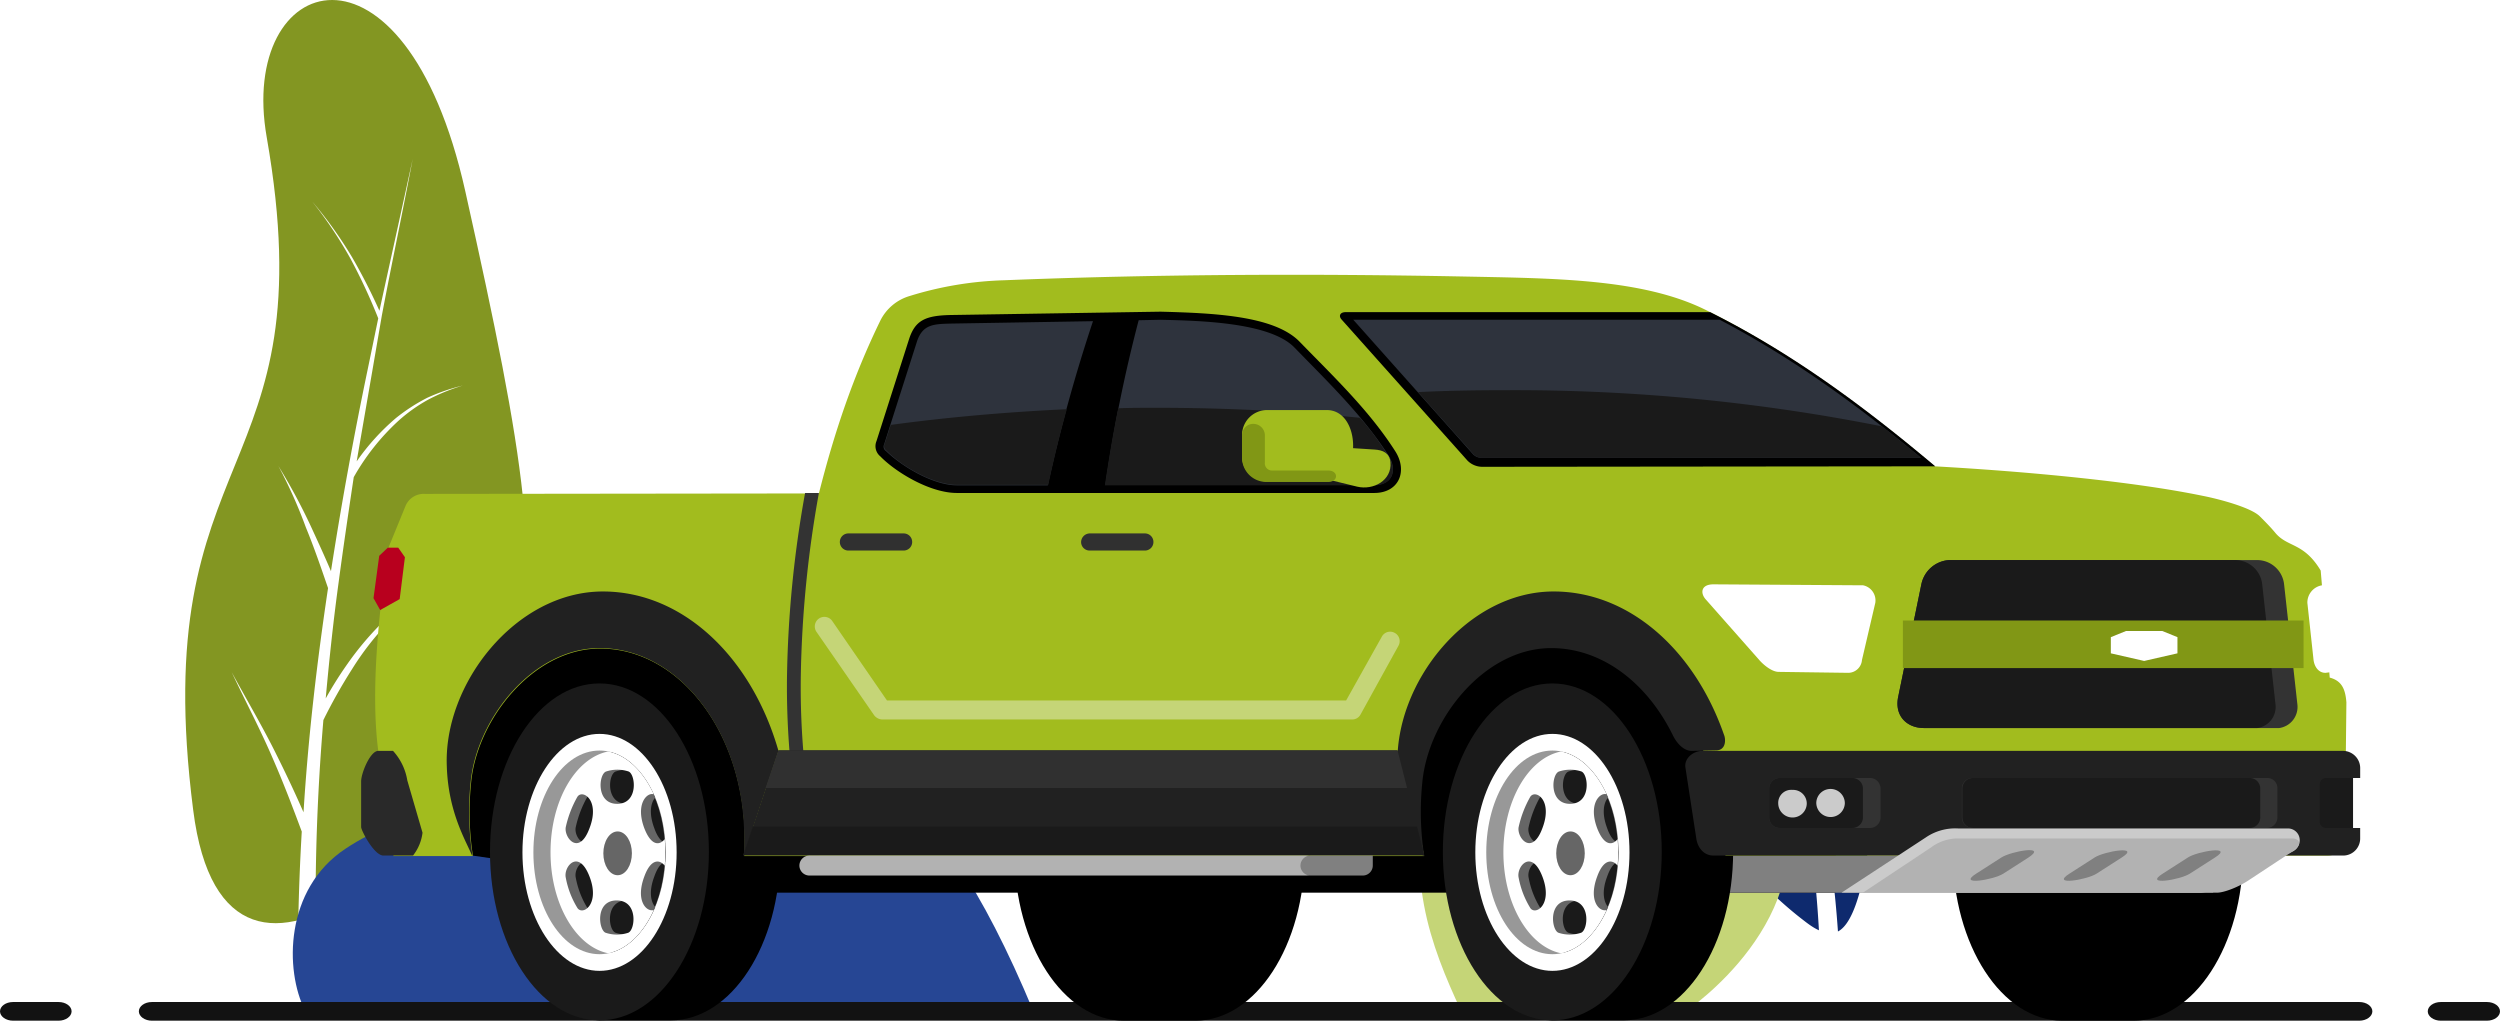
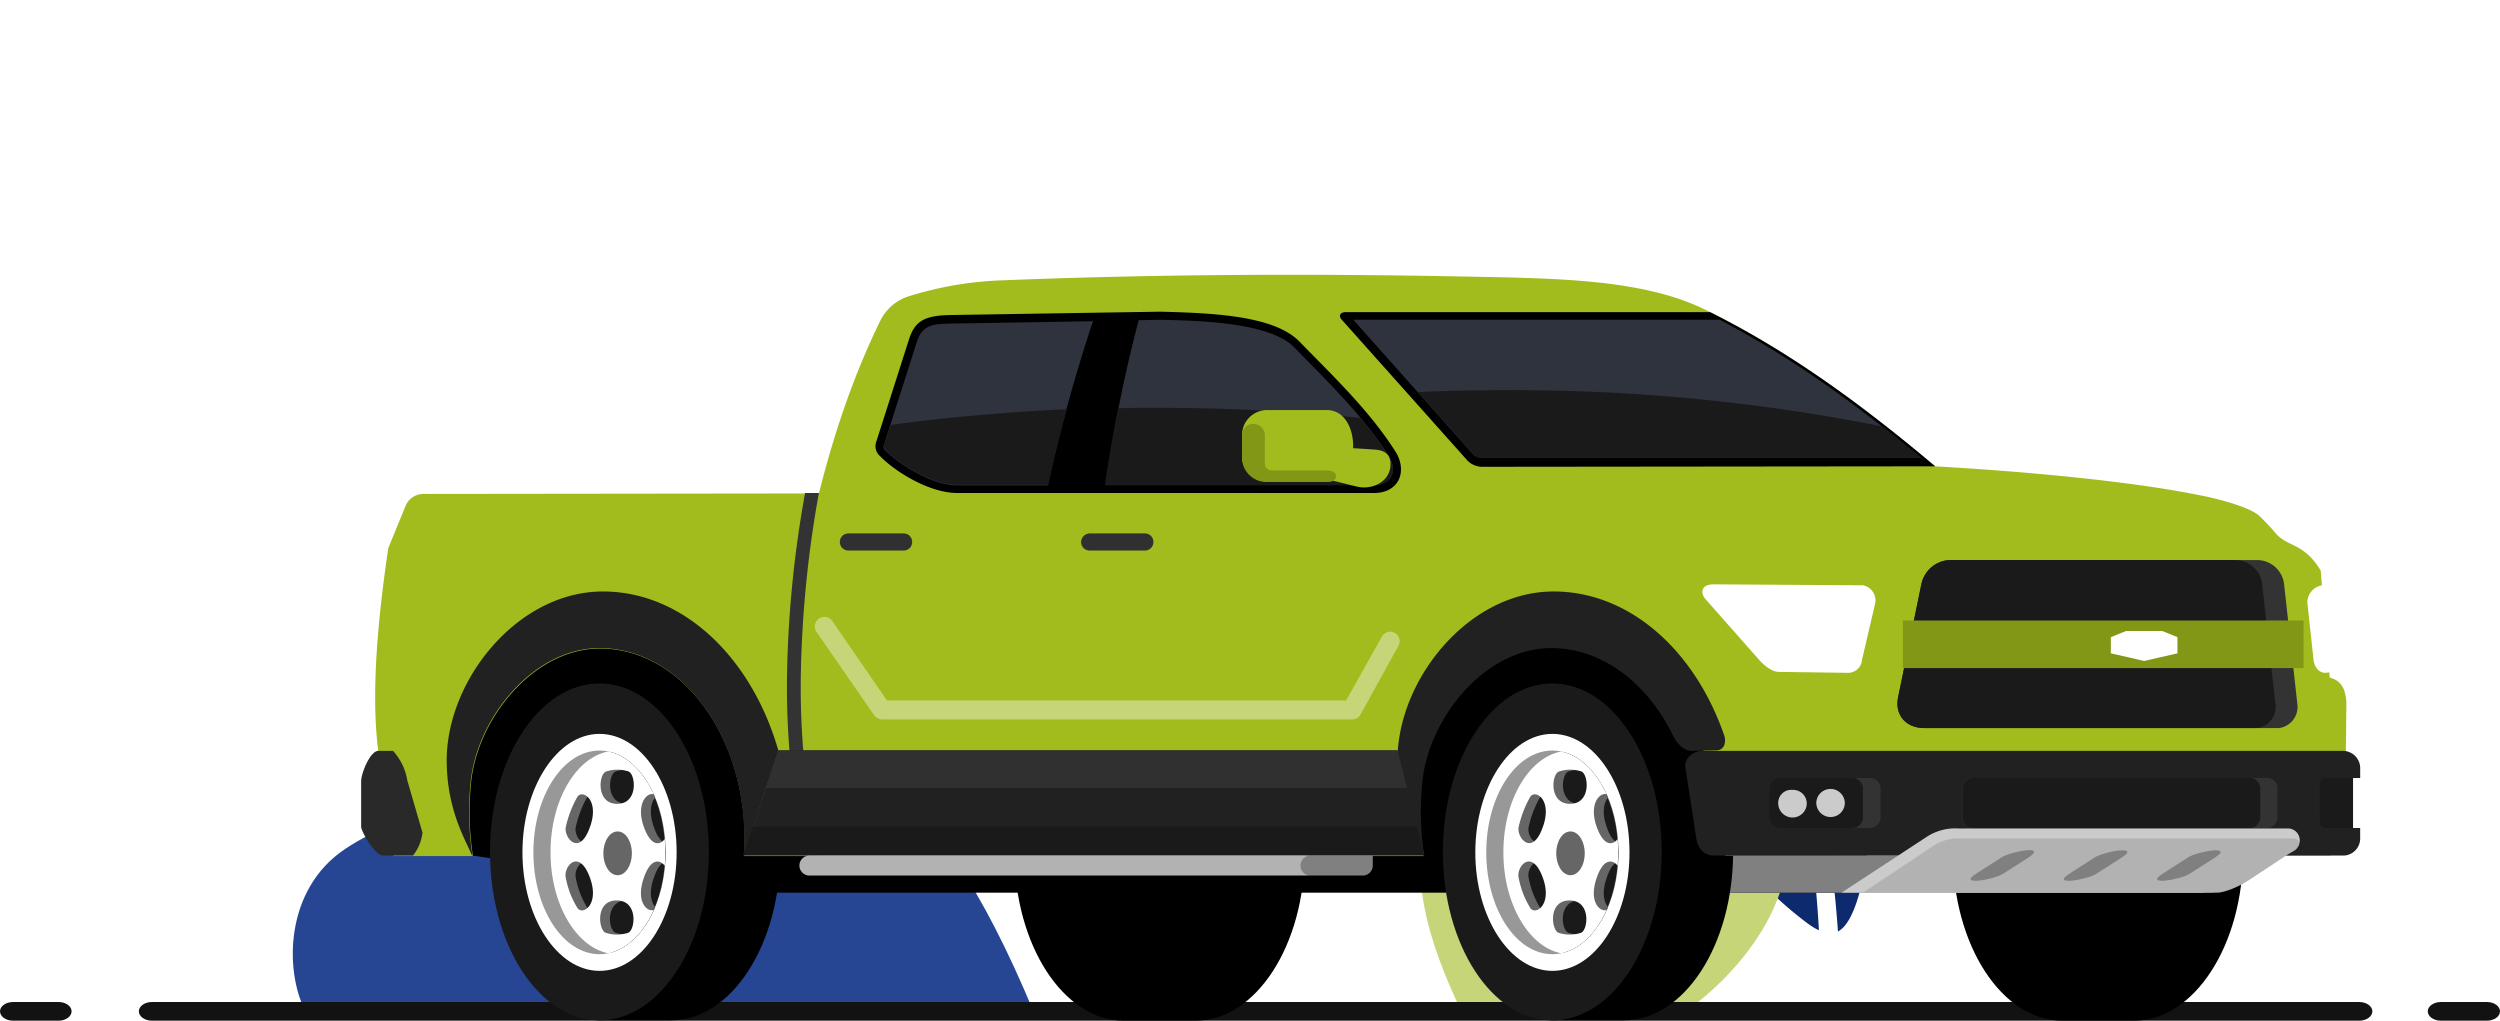
<svg xmlns="http://www.w3.org/2000/svg" id="Component_7_1" data-name="Component 7 – 1" width="758.639" height="309.733" viewBox="0 0 758.639 309.733">
  <g id="Component_1_4" data-name="Component 1 – 4">
    <g id="Group_12983" data-name="Group 12983" transform="translate(-3216.177 -7410.06)">
      <g id="Group_620" transform="translate(3272.382 7410.06)">
-         <path id="Path_484" d="M99.366,209.085C90.153,245.76,12.55,325.843,2.452,245.76-11.9,133.609,43.2,146.9,24.775,41.655c-8.859-50.318,41.813-66.263,60.239,16.3S108.4,172.233,99.366,209.085Z" transform="translate(-0.037 0.025)" fill="#839622" />
        <path id="Path_485" d="M53.534,74.86c3.012-15.946,6.378-31.714,9.39-47.66-3.366,15.414-6.733,30.651-10.1,46.065a176.116,176.116,0,0,0-8.327-16.3A126.281,126.281,0,0,0,32.45,40.134,126.41,126.41,0,0,1,43.966,57.32a170.739,170.739,0,0,1,8.5,18.249L49.282,90.983c-4.252,20.375-7.973,40.75-11.162,61.3-1.949-4.607-4.075-9.213-6.2-13.82a177.573,177.573,0,0,0-9.745-18.072A145.433,145.433,0,0,1,30.5,139c2.48,6.024,4.607,12.225,6.733,18.426-3.366,22.5-6.024,45.179-7.441,68.035q-3.721-8.5-7.973-17.009c-4.252-8.682-9.213-17.009-13.82-25.513,4.075,8.682,8.682,17.363,12.4,26.045,3.189,7.264,6.024,14.705,8.859,22.324C28.2,249.377,27.843,267.626,28.2,285.7h6.024a666.816,666.816,0,0,1,1.595-88.233A163.886,163.886,0,0,1,44.5,182.05,86.708,86.708,0,0,1,55.66,167.7a89.446,89.446,0,0,1,14.174-11.516c5.138-3.544,10.276-6.733,15.591-9.745a177.452,177.452,0,0,0-15.946,9.213,82.447,82.447,0,0,0-14.705,11.162,92.608,92.608,0,0,0-12.048,14.174,115.775,115.775,0,0,0-6.2,9.922c1.063-11.693,2.3-23.387,3.9-35.081,1.417-10.63,3.012-21.438,4.607-32.069a69.564,69.564,0,0,1,13.465-17.009,48.289,48.289,0,0,1,9.213-6.555,58.829,58.829,0,0,1,10.453-4.252,59.975,59.975,0,0,0-10.808,3.721,55.172,55.172,0,0,0-9.567,6.2,69.153,69.153,0,0,0-11.871,13.111L50.7,91.337Z" transform="translate(6.108 21.036)" fill="#fff" />
      </g>
      <path id="Path_486" d="M145.946,389.942H342.255c-30.651-73.527-61.3-91.954-104.356-67.5s-68.212-5.67-104.355,18.426c-18.426,12.225-18.426,36.852-12.225,49.077Z" transform="translate(3187.424 7326.777)" fill="#264694" />
      <g id="Group_623" transform="translate(3668.432 7501.994)">
        <g id="Group_622" transform="translate(0 0)">
          <g id="Group_621">
            <path id="Path_487" d="M.012,29.616c.532-9.39,4.252-18.249,12.4-23.741A36.025,36.025,0,0,1,29.777.205c18.249-1.772,36.675,6.378,50.14,18.958,24.45,22.5,34.9,55.456,37.207,87.879.886,12.048.709,85.221-14,84.158-3.189-.177-5.847-2.126-8.327-4.075-9.036-6.91-16.477-15.414-25.159-22.678a41.671,41.671,0,0,1-5.847-5.315,25.18,25.18,0,0,1-5.847-12.4c-.709-4.607,1.949-7.619,1.949-11.694,0-9.745-10.808-10.276-17.54-15.237a16.678,16.678,0,0,1-5.67-18.426c.886-2.48,2.3-4.607,2.835-7.087,1.595-6.024-1.949-12.225-6.555-16.3s-10.276-6.733-15.414-10.1C6.745,60.267-.52,44.144.012,29.616Z" transform="translate(0.015 0.036)" fill="#0e2a6e" />
          </g>
        </g>
        <path id="Path_488" d="M84.387,199.069c0-43.762-8.682-90.713-24.627-128.274l4.961-42.167L57.457,65.479C49.484,47.939,39.739,32.348,28.4,20.3,48.243,45.99,60.114,77,67.378,105.875,56.393,92.41,31.589,86.563,31.589,86.563s29.057,10.1,38.092,29.057a375.545,375.545,0,0,1,8.682,83.272Z" transform="translate(21.945 15.731)" fill="#fff" />
      </g>
      <g id="Group_634" transform="translate(3646.877 7505.772)">
        <path id="Path_544" d="M12.612,211.017H81s41.636-27.816,28.525-66.795-16.3-61.3-6.555-87.17S91.278-7.439,57.437,1.243,25.015,55.99,33.519,80.794s-21.261,27.994-29.942,58.29S3.4,191.174,12.612,211.017Z" transform="translate(0.043 0.003)" fill="#c5d577" />
        <g id="Group_633" transform="translate(32.075 58.53)">
          <path id="Path_545" d="M0,48.686v0Z" transform="translate(0 36.889)" fill="#fff" />
          <path id="Path_546" d="M40.927,50.495A401.4,401.4,0,0,0,38.624,0a360.676,360.676,0,0,1,.354,43.762A80.665,80.665,0,0,1,22.147,10.63C22.855,26.576,33.84,41.813,38.8,47.837a355.12,355.12,0,0,1-9.922,65.555C3.9,106.659.532,89.65,0,85.575c1.417,21.792,22.324,31.714,27.108,33.663A237.584,237.584,0,0,1,15.237,152.37h5.492c0,.177,18.958-35.081,20.2-101.875Z" fill="#fff" />
        </g>
      </g>
    </g>
    <path id="Path_14054" data-name="Path 14054" d="M54.072,408.29H719.7c2.167,0,3.94,1.274,3.94,2.832s-1.823,2.832-3.94,2.832H49.807c-2.118,0-3.94-1.274-3.94-2.832s1.772-2.832,3.94-2.832Zm-37.676,0h5.126c2.167,0,3.939,1.274,3.939,2.832s-1.823,2.832-3.939,2.832H7.672c-2.116,0-3.939-1.274-3.939-2.832S5.5,408.29,7.672,408.29Zm727.994,0h14.043c2.168,0,3.939,1.274,3.939,2.832s-1.808,2.832-3.939,2.832H744.391c-2.132,0-3.94-1.274-3.94-2.832s1.772-2.832,3.94-2.832" transform="translate(-3.733 -104.22)" fill="#121212" fill-rule="evenodd" />
  </g>
  <g id="_8" transform="translate(109.589 83.383)">
    <path id="Path_555" d="M146.012,275.935h21.66c18.339,0,33.212-22.815,33.212-51.117S186.01,173.7,167.672,173.7h-21.66c-18.339,0-33.212,22.959-33.212,51.117S127.673,275.935,146.012,275.935Z" transform="translate(85.46 -49.584)" fill-rule="evenodd" />
    <path id="Path_556" d="M-51.188,275.935h21.66c18.339,0,33.212-22.815,33.212-51.117S-11.19,173.7-29.528,173.7h-21.66c-18.339,0-33.212,22.959-33.212,51.117S-69.527,275.935-51.188,275.935Z" transform="translate(567.416 -49.584)" fill-rule="evenodd" />
    <path id="Path_557" d="M430.355,244.772H94.049l-77.4-11.263L1.2,210.55,6.254,156.4h424.1Z" transform="translate(17.139 -57.265)" fill-rule="evenodd" />
    <rect id="Rectangle_793" width="150.464" height="11.263" transform="translate(411.538 176.244)" fill="gray" />
    <g id="Group_674" transform="translate(328.254 124.011)">
      <path id="Path_558" d="M-93.729,189.935h21.66c18.339,0,33.212-22.815,33.212-51.117S-53.73,87.7-72.069,87.7h-21.66C-113.8,87.7-114.378,189.935-93.729,189.935Z" transform="translate(126.941 -87.7)" fill-rule="evenodd" />
      <path id="Path_559" d="M-60.788,189.935c-18.339,0-33.212-22.96-33.212-51.117S-79.127,87.7-60.788,87.7s33.212,22.96,33.212,51.117S-42.449,189.935-60.788,189.935Z" transform="translate(94 -87.7)" fill="#1a1a1a" fill-rule="evenodd" />
      <g id="Group_673" transform="translate(9.851 15.309)">
        <path id="Path_560" d="M-85.607,159.711c-12.852,0-23.393-16.173-23.393-35.955S-98.459,87.8-85.607,87.8s23.393,16.028,23.393,35.955S-72.756,159.711-85.607,159.711Z" transform="translate(109 -87.8)" fill="#fff" fill-rule="evenodd" />
        <path id="Path_561" d="M-86.629,153.1c-11.119,0-20.072-13.862-20.072-30.9s8.953-30.9,20.072-30.9,20.072,13.862,20.072,30.9S-75.654,153.1-86.629,153.1Z" transform="translate(110.021 -86.246)" fill="#989898" fill-rule="evenodd" />
        <path id="Path_562" d="M-90.427,152.348c9.242-2.744,16.173-15.306,16.173-30.324S-81.186,94.444-90.427,91.7c-9.242,2.744-16.173,15.306-16.173,30.324S-99.524,149.46-90.427,152.348Z" transform="translate(117.574 -86.068)" fill="#1a1a1a" fill-rule="evenodd" />
        <path id="Path_563" d="M-90.816,152.159c-9.1-2.888-15.884-15.306-15.884-30.179S-99.913,94.688-90.816,91.8c5.343,1.733,9.964,6.787,12.852,13.574-1.3,1.444-2.022,4.621-.289,9.242,1.011,2.888,2.31,4.188,3.321,4.476,0,1.011.144,1.877.144,2.888a19.353,19.353,0,0,1-.144,2.888c-1.155.289-2.31,1.588-3.321,4.476-1.733,4.621-1.011,7.653.289,9.242-2.888,6.787-7.509,11.841-12.852,13.574Zm4.188-44.908c6.5,0,5.632-8.953,3.466-9.819a10.9,10.9,0,0,0-6.787,0C-92.26,98.154-93.126,107.251-86.628,107.251Zm-8.231,7.364c3.321-8.664-2.31-11.985-3.754-9.386a32.953,32.953,0,0,0-3.466,9.1c-.722,3.177,3.9,8.953,7.22.289Zm0,14.729c-3.321-8.664-7.942-3.032-7.22.289a26.937,26.937,0,0,0,3.466,9.1C-97.17,141.329-91.682,138.008-94.859,129.344Zm4.91,17.039a10.9,10.9,0,0,0,6.787,0c2.166-.722,3.177-9.819-3.466-9.819s-5.632,9.1-3.321,9.819Z" transform="translate(118.252 -86.024)" fill="#666" fill-rule="evenodd" />
        <path id="Path_564" d="M-89.128,152.725c-9.819-2.022-17.472-15.018-17.472-30.613S-99.091,93.522-89.128,91.5c5.776,1.155,10.686,6.065,13.862,13-2.022-.722-5.632,2.888-2.888,10.252,2.166,5.632,4.765,5.2,6.209,3.321a37.837,37.837,0,0,1,.144,4.043,37.837,37.837,0,0,1-.144,4.043c-1.444-1.877-4.188-2.31-6.209,3.321-2.744,7.364.722,10.83,2.888,10.108-3.177,7.076-8.086,11.985-13.862,13.14Zm2.744-45.341c6.5,0,5.632-8.953,3.466-9.819a10.9,10.9,0,0,0-6.787,0C-92.016,98.287-92.882,107.384-86.384,107.384Zm-8.375,7.364c3.321-8.664-2.31-11.985-3.754-9.386a32.953,32.953,0,0,0-3.466,9.1C-102.557,117.636-97.936,123.412-94.759,114.748Zm0,14.729c-3.321-8.664-7.942-3.032-7.22.289a26.936,26.936,0,0,0,3.466,9.1C-97.07,141.462-91.438,138.141-94.759,129.477Zm4.91,17.039a10.9,10.9,0,0,0,6.787,0c2.166-.722,3.177-9.819-3.466-9.819s-5.487,9.1-3.321,9.819Z" transform="translate(115.12 -86.157)" fill="#fff" fill-rule="evenodd" />
        <path id="Path_565" d="M-95.268,108.3c-2.455,0-4.332,3.032-4.332,6.642s1.877,6.642,4.332,6.642,4.332-3.032,4.332-6.642S-92.813,108.3-95.268,108.3Z" transform="translate(124.148 -78.698)" fill="#666" fill-rule="evenodd" />
      </g>
    </g>
    <g id="Group_676" transform="translate(39.103 124.009)">
      <path id="Path_566" d="M-93.729,189.935h21.66c18.339,0,33.212-22.815,33.212-51.117S-53.73,87.7-72.069,87.7h-21.66C-113.8,87.7-114.378,189.935-93.729,189.935Z" transform="translate(126.941 -87.7)" fill-rule="evenodd" />
      <ellipse id="Ellipse_29" cx="33.212" cy="51.117" rx="33.212" ry="51.117" transform="translate(0 0)" fill="#1a1a1a" />
      <g id="Group_675" transform="translate(9.849 15.311)">
        <path id="Path_567" d="M-85.607,159.711c-12.852,0-23.393-16.173-23.393-35.955S-98.459,87.8-85.607,87.8s23.393,16.028,23.393,35.955S-72.756,159.711-85.607,159.711Z" transform="translate(109 -87.8)" fill="#fff" fill-rule="evenodd" />
        <path id="Path_568" d="M-86.629,153.1c-11.119,0-20.072-13.862-20.072-30.9s8.953-30.9,20.072-30.9,20.072,13.862,20.072,30.9S-75.654,153.1-86.629,153.1Z" transform="translate(110.021 -86.246)" fill="#989898" fill-rule="evenodd" />
        <path id="Path_569" d="M-90.427,152.348c9.242-2.744,16.173-15.306,16.173-30.324S-81.186,94.444-90.427,91.7c-9.242,2.744-16.173,15.306-16.173,30.324S-99.524,149.46-90.427,152.348Z" transform="translate(117.574 -86.068)" fill="#1a1a1a" fill-rule="evenodd" />
        <path id="Path_570" d="M-90.816,152.159c-9.1-2.888-15.884-15.306-15.884-30.179S-99.913,94.688-90.816,91.8c5.343,1.733,9.964,6.787,12.852,13.574-1.3,1.444-2.022,4.621-.289,9.242,1.011,2.888,2.31,4.188,3.321,4.476,0,1.011.144,1.877.144,2.888a19.353,19.353,0,0,1-.144,2.888c-1.155.289-2.31,1.588-3.321,4.476-1.733,4.621-1.011,7.653.289,9.242-2.888,6.787-7.364,11.841-12.852,13.574Zm4.188-44.908c6.5,0,5.632-8.953,3.466-9.819a10.9,10.9,0,0,0-6.787,0C-92.26,98.154-93.126,107.251-86.628,107.251Zm-8.231,7.364c3.321-8.664-2.31-11.985-3.754-9.386a32.953,32.953,0,0,0-3.466,9.1C-102.8,117.5-98.18,123.279-94.859,114.615Zm0,14.729c-3.321-8.664-7.942-3.032-7.22.289a26.937,26.937,0,0,0,3.466,9.1C-97.17,141.329-91.682,138.008-94.859,129.344Zm4.91,17.039a10.9,10.9,0,0,0,6.787,0c2.166-.722,3.177-9.819-3.466-9.819s-5.632,9.1-3.321,9.819Z" transform="translate(118.252 -86.024)" fill="#666" fill-rule="evenodd" />
        <path id="Path_571" d="M-89.128,152.725c-9.819-2.022-17.472-15.018-17.472-30.613S-99.091,93.522-89.128,91.5c5.776,1.155,10.686,6.065,13.862,13-2.022-.722-5.632,2.888-2.888,10.252,2.166,5.632,4.765,5.2,6.209,3.321a37.837,37.837,0,0,1,.144,4.043,37.837,37.837,0,0,1-.144,4.043c-1.444-1.877-4.188-2.31-6.209,3.321-2.744,7.364.722,10.83,2.888,10.108-3.177,7.076-8.086,11.985-13.862,13.14Zm2.744-45.341c6.5,0,5.632-8.953,3.466-9.819a10.9,10.9,0,0,0-6.787,0C-92.016,98.287-92.882,107.384-86.384,107.384Zm-8.375,7.364c3.321-8.664-2.31-11.985-3.754-9.386a32.953,32.953,0,0,0-3.466,9.1C-102.557,117.636-97.936,123.412-94.759,114.748Zm0,14.729c-3.321-8.664-7.942-3.032-7.22.289a26.936,26.936,0,0,0,3.466,9.1C-97.07,141.462-91.438,138.141-94.759,129.477Zm4.91,17.039a10.9,10.9,0,0,0,6.787,0c2.166-.722,3.177-9.819-3.466-9.819s-5.487,9.1-3.321,9.819Z" transform="translate(115.12 -86.157)" fill="#fff" fill-rule="evenodd" />
        <path id="Path_572" d="M-95.268,108.3c-2.455,0-4.332,3.032-4.332,6.642s1.877,6.642,4.332,6.642,4.332-3.032,4.332-6.642S-92.813,108.3-95.268,108.3Z" transform="translate(124.148 -78.698)" fill="#666" fill-rule="evenodd" />
      </g>
    </g>
    <path id="Path_573" d="M448.467,154.825c-20.938-4.332-52.995-7.364-81.3-8.953-22.238-18.628-44.186-34.8-69.6-47.507-19.349-9.53-46.063-9.53-74.221-10.108-45.2-.866-91.549-.722-138.623,1.155a106.775,106.775,0,0,0-28.591,4.765,14.519,14.519,0,0,0-8.953,7.509C38.95,118.581,33.174,135.764,28.553,154.1l-119.563.144A5.95,5.95,0,0,0-96.93,158l-5.2,12.707c-3.032,20.649-5.343,43.753-3.032,61.514l4.621,31.912h24.115A87.114,87.114,0,0,1-77,242.042c1.733-19.205,18.772-40.865,39.132-40.865,24.259,0,43.9,25.847,43.9,57.76,0,1.733,0,3.466-.144,5.2H212.229a75.678,75.678,0,0,1-1.444-22.093c1.733-19.205,19.638-41.731,40-41.731,24.259,0,52.995,26.714,52.995,58.482,0,1.733,0,3.466-.144,5.2h182.81c3.466,0,5.2-3.321,5.2-6.642l.433-39.854c-.289-3.61-1.155-6.5-5.054-7.509l-2.744-32.49c-5.2-8.664-10.108-6.931-13.862-11.552-1.444-1.733-3.032-3.321-4.621-4.91C463.051,158.291,452.943,155.691,448.467,154.825Z" transform="translate(110.359 -87.747)" fill="#a2bc1e" fill-rule="evenodd" />
    <path id="Path_574" d="M115.562,96.511,179.1,95.5c15.884.433,34.656,1.155,42.309,9.242,10.252,10.541,20.938,20.649,28.88,33.067,3.9,6.065,1.155,12.707-6.354,12.707H117.294c-8.231,0-18.628-6.354-23.248-11.119a3.992,3.992,0,0,1-1.155-4.621l9.964-31.19C104.732,98.1,107.764,96.655,115.562,96.511Z" transform="translate(63.494 -84.304)" fill-rule="evenodd" />
    <path id="Path_575" d="M160.944,142.385c-21.8-18.339-43.464-34.367-68.3-46.785H-17.967c-1.733,0-2.166,1.155-1.3,2.166L19,140.653a6.335,6.335,0,0,0,4.476,1.877Z" transform="translate(316.729 -84.26)" fill-rule="evenodd" />
    <path id="Path_576" d="M298.086,139.076C278.88,123.192,259.1,108.752,237,97.2H125.817l36.389,40.865a3.48,3.48,0,0,0,2.6,1.011ZM67.335,97.2c10.83.289,32.923.578,40.576,8.375,10.108,10.4,20.649,20.5,28.591,32.779,2.744,4.332,1.3,8.953-4.188,8.953H50.585A450.108,450.108,0,0,1,60.693,97.344l6.642-.144Zm-20.5.433L3.8,98.355c-5.2.144-8.664.144-10.4,5.487l-9.964,31.19a1.6,1.6,0,0,0,.578,2.022c4.91,4.765,14.44,10.4,21.516,10.4h27.58A488.293,488.293,0,0,1,46.831,97.633Z" transform="translate(175.255 -83.549)" fill="#2e333d" fill-rule="evenodd" />
    <path id="Path_577" d="M297.941,132.506c-3.9-3.177-7.942-6.5-11.841-9.53A570.949,570.949,0,0,0,172.025,112c-8.953,0-17.906.144-26.714.578L162.206,131.5a3.48,3.48,0,0,0,2.6,1.011Zm-170.247-12.13c-20.5-2.022-41.009-3.032-61.658-3.032-3.9,0-7.8,0-11.7.144-1.588,7.8-2.888,15.6-4.043,23.393h81.73c5.632,0,7.076-4.621,4.188-8.953a82.092,82.092,0,0,0-8.52-11.552Zm-94.582,20.36H5.533c-7.076,0-16.75-5.487-21.516-10.4a1.6,1.6,0,0,1-.578-2.022l1.877-5.776c17.039-2.31,34.945-3.9,53.428-4.765q-3.249,11.7-5.632,22.959Z" transform="translate(175.4 -76.98)" fill="#1a1a1a" fill-rule="evenodd" />
    <path id="Path_578" d="M224.6,133.6h-4.188a340.321,340.321,0,0,0-5.487,55.449,246.049,246.049,0,0,0,5.343,54.439H224.6a237.822,237.822,0,0,1-5.487-54.439A341.913,341.913,0,0,1,224.6,133.6Z" transform="translate(-85.692 -67.388)" fill="#333" fill-rule="evenodd" />
    <path id="Path_579" d="M-96.558,179.425c2.166,0,.578-26.425-2.166-26.425a5.31,5.31,0,0,0-4.476,5.343l1.877,17.328c.289,2.166,1.588,3.9,3.61,3.9Z" transform="translate(693.794 -58.775)" fill="#fff" fill-rule="evenodd" />
    <path id="Path_580" d="M32.16,234.442h.433a87.113,87.113,0,0,1-.578-22.093c1.733-19.205,18.772-40.865,39.132-40.865,15.451,0,29.024,10.541,36.822,26.281,1.3,2.744,3.466,4.91,5.776,4.91l7.364-.144c3.177,0,3.032-3.466,2.455-4.765C114.612,172.061,94.83,154.3,71.87,154.3c-26.425,0-48.374,28.013-47.363,52.995C24.94,221.446,30.428,230.11,32.16,234.442Z" transform="translate(289.994 -58.197)" fill="#212121" fill-rule="evenodd" />
    <path id="Path_581" d="M231.087,234.442h.144a87.115,87.115,0,0,1-.578-22.093c1.733-19.205,18.772-40.865,39.132-40.865,24.259,0,43.9,25.847,43.9,57.76,0,1.733,0,3.466-.144,5.2l10.541-31.768c-8.086-28.3-28.88-48.374-53.283-48.374-26.425,0-48.374,28.013-47.363,52.995C223.867,221.446,229.354,230.11,231.087,234.442Z" transform="translate(-197.442 -58.197)" fill="#212121" fill-rule="evenodd" />
    <path id="Path_582" d="M147.2,142.1h16.75a2.588,2.588,0,0,1,2.6,2.6h0a2.588,2.588,0,0,1-2.6,2.6H147.2a2.588,2.588,0,0,1-2.6-2.6h0A2.685,2.685,0,0,1,147.2,142.1Z" transform="translate(73.876 -63.614)" fill="#303030" fill-rule="evenodd" />
    <path id="Path_583" d="M197.9,142.1h16.75a2.588,2.588,0,0,1,2.6,2.6h0a2.588,2.588,0,0,1-2.6,2.6H197.9a2.588,2.588,0,0,1-2.6-2.6h0A2.588,2.588,0,0,1,197.9,142.1Z" transform="translate(-50.034 -63.614)" fill="#303030" fill-rule="evenodd" />
    <path id="Path_584" d="M90.605,219.568h-191.04c-2.888,0-4.765-2.31-5.2-5.054l-3.321-21.66c-.433-2.744,2.31-5.054,5.2-5.054H90.605a5.244,5.244,0,0,1,5.2,5.054v3.177H92.916v15.162H95.8v3.177A5.177,5.177,0,0,1,90.605,219.568Z" transform="translate(510.818 -43.324)" fill="#212121" fill-rule="evenodd" />
    <path id="Path_585" d="M-97.392,193.5v15.162h-8.231a1.911,1.911,0,0,1-1.877-1.877V195.377a1.911,1.911,0,0,1,1.877-1.877Z" transform="translate(701.848 -40.793)" fill="#1a1a1a" fill-rule="evenodd" />
    <g id="Group_677" transform="translate(267.312 41.052)">
      <path id="Path_586" d="M-93.5,87.7h18.05c10.686,0,10.686,21.66,0,21.66H-93.5a7.7,7.7,0,0,1-7.653-7.653V95.353A7.611,7.611,0,0,1-93.5,87.7Z" transform="translate(101.15 -87.7)" fill="#a2bc1e" fill-rule="evenodd" />
      <path id="Path_587" d="M-104.939,95.5l11.119.722c2.6.144,4.621,1.011,4.91,3.9.433,5.487-5.2,8.52-10.108,7.364l-7.076-1.733c-1.588-.433-3.177-1.3-2.888-2.888l1.155-4.476C-107.394,96.8-106.527,95.359-104.939,95.5Z" transform="translate(133.963 -84.24)" fill="#a2bc1e" fill-rule="evenodd" />
      <path id="Path_588" d="M-94.084,90.6h0a3.514,3.514,0,0,1,3.466,3.466V102.3a2.17,2.17,0,0,0,2.022,2.455h17.184c3.177,0,3.177,3.466,0,3.466H-89.9a7.371,7.371,0,0,1-7.653-7.364V94.066A3.421,3.421,0,0,1-94.084,90.6Z" transform="translate(97.55 -86.412)" fill="#819715" fill-rule="evenodd" />
    </g>
    <path id="Path_589" d="M98.386,187.7H286.249l8.086,31.912H87.7Z" transform="translate(28.253 -43.368)" fill="#212121" fill-rule="evenodd" />
    <path id="Path_590" d="M292.169,203.7l2.166,8.664H87.7l2.888-8.664Z" transform="translate(28.253 -36.264)" fill="#1a1a1a" fill-rule="evenodd" />
    <path id="Path_591" d="M95.2,187.7H283.062l2.888,11.408H91.3Z" transform="translate(31.439 -43.368)" fill="#303030" fill-rule="evenodd" />
    <path id="Path_592" d="M-80.179,147.7H13.391a8.255,8.255,0,0,1,8.086,7.22l4.043,36.533a6.476,6.476,0,0,1-5.487,7.22H-87.832c-5.054,0-8.953-3.61-7.8-9.386l7.076-34.367A9.21,9.21,0,0,1-80.179,147.7Z" transform="translate(562.04 -61.128)" fill="#333" fill-rule="evenodd" />
    <path id="Path_593" d="M-75.579,147.7H11.349a8.255,8.255,0,0,1,8.086,7.22l4.043,36.533a6.476,6.476,0,0,1-5.487,7.22H-83.232c-5.054,0-8.953-3.61-7.8-9.386l7.076-34.367A9.21,9.21,0,0,1-75.579,147.7Z" transform="translate(557.44 -61.128)" fill="#1a1a1a" fill-rule="evenodd" />
    <path id="Path_594" d="M40.988,153.089-3.776,152.8c-3.9,0-4.043,2.744-2.31,4.621L10.231,175.9c1.3,1.444,3.754,3.466,5.776,3.466l21.227.289a4.215,4.215,0,0,0,4.043-3.9l4.043-17.328a4.693,4.693,0,0,0-3.754-5.343Z" transform="translate(414.159 -58.863)" fill="#fff" fill-rule="evenodd" />
    <rect id="Rectangle_794" width="121.584" height="14.44" transform="translate(467.854 104.911)" fill="#819715" />
    <path id="Path_595" d="M12.721,223.6H-96.3l25.559-16.75a15.877,15.877,0,0,1,9.819-2.744H39.147a3.575,3.575,0,0,1,3.61,3.61,3.773,3.773,0,0,1-2.022,3.321l-18.772,9.1A19.531,19.531,0,0,1,12.721,223.6Z" transform="translate(545.526 -36.091)" fill="#cbcbcb" fill-rule="evenodd" />
    <path id="Path_596" d="M11.276,222.662H-96.158l20.649-13.718a13.65,13.65,0,0,1,8.086-2.744H34.091c2.166,0,3.321,1.733.144,3.9l-13.14,8.664C17.918,220.929,13.442,222.662,11.276,222.662Z" transform="translate(551.882 -35.154)" fill="#b2b2b2" fill-rule="evenodd" />
    <path id="Path_597" d="M-50.384,164.477-55,162.6H-65.979l-4.621,1.877v4.91l10.108,2.31,10.108-2.31Z" transform="translate(601.556 -54.512)" fill="#fff" fill-rule="evenodd" />
    <path id="Path_598" d="M-5.49,210.885c5.92-3.754-5.343-1.877-8.231,0l-7.653,4.91c-5.92,3.754,5.343,1.877,8.231,0Zm-28.3,0c5.92-3.754-5.343-1.877-8.231,0l-7.653,4.91c-5.92,3.754,5.343,1.877,8.231,0Zm-36.533,0-7.653,4.91c-5.92,3.754,5.343,1.877,8.231,0l7.653-4.91c5.92-3.9-5.343-1.877-8.231,0Z" transform="translate(568.07 -34.063)" fill="gray" fill-rule="evenodd" />
    <path id="Path_599" d="M.953,193.5H-88.43a3.2,3.2,0,0,0-3.177,3.177v8.808a3.2,3.2,0,0,0,3.177,3.177H.953a3.2,3.2,0,0,0,3.177-3.177v-8.808A3.03,3.03,0,0,0,.953,193.5Z" transform="translate(577.366 -40.793)" fill="#333" fill-rule="evenodd" />
    <path id="Path_600" d="M-.783,193.5h-84.04A3.2,3.2,0,0,0-88,196.677v8.808a3.2,3.2,0,0,0,3.177,3.177H-.783a3.2,3.2,0,0,0,3.177-3.177v-8.808A3.2,3.2,0,0,0-.783,193.5Z" transform="translate(573.904 -40.793)" fill="#1a1a1a" fill-rule="evenodd" />
    <path id="Path_601" d="M22.413,193.5H-5.023A3.2,3.2,0,0,0-8.2,196.677v8.808a3.2,3.2,0,0,0,3.177,3.177H22.413a3.2,3.2,0,0,0,3.177-3.177v-8.808A3.2,3.2,0,0,0,22.413,193.5Z" transform="translate(435.478 -40.793)" fill="#333" fill-rule="evenodd" />
    <path id="Path_602" d="M20.77,193.5H-1.323A3.2,3.2,0,0,0-4.5,196.677v8.808a3.2,3.2,0,0,0,3.177,3.177H20.77a3.2,3.2,0,0,0,3.177-3.177v-8.808A3.2,3.2,0,0,0,20.77,193.5Z" transform="translate(431.778 -40.793)" fill="#1a1a1a" fill-rule="evenodd" />
    <path id="Path_603" d="M264.185,209.8H113.432a3.05,3.05,0,0,0-3.032,3.032h0a3.05,3.05,0,0,0,3.032,3.032H264.185a3.05,3.05,0,0,0,3.032-3.032h0A3.05,3.05,0,0,0,264.185,209.8Z" transform="translate(22.592 -33.556)" fill="#b2b2b2" fill-rule="evenodd" />
    <path id="Path_604" d="M120.449,209.8H101.532a3.05,3.05,0,0,0-3.032,3.032h0a3.05,3.05,0,0,0,3.032,3.032h15.884a3.05,3.05,0,0,0,3.032-3.032Z" transform="translate(186.544 -33.556)" fill="gray" fill-rule="evenodd" />
    <path id="Path_605" d="M313.94,219.568h-8.953c-2.888,0-6.787-7.653-6.787-8.664V197.042c0-2.455,2.744-9.242,5.2-9.242h4.476a17.384,17.384,0,0,1,4.332,8.953l4.621,15.884A14.01,14.01,0,0,1,313.94,219.568Z" transform="translate(-298.2 -43.324)" fill="#292929" fill-rule="evenodd" />
-     <path id="Path_606" d="M306.232,145.1h3.177l2.022,2.888L309.842,160.7l-5.92,3.321-2.022-3.61,1.733-12.852Z" transform="translate(-298.146 -62.282)" fill="#b8001e" fill-rule="evenodd" />
    <path id="Path_607" d="M269.958,168.383a2.843,2.843,0,0,0-1.155-3.9h0a2.843,2.843,0,0,0-3.9,1.155l-10.83,19.35H114.729L98.123,160.874a2.9,2.9,0,0,0-4.765,3.321h0l17.472,25.27h0a3.216,3.216,0,0,0,2.455,1.3H255.807a2.861,2.861,0,0,0,2.6-1.444Z" transform="translate(44.832 -55.819)" fill="#c5d577" fill-rule="evenodd" />
    <path id="Path_608" d="M15.184,195.8a4.316,4.316,0,0,0-4.332,4.188h0a4.344,4.344,0,0,0,4.332,4.332h0a4.316,4.316,0,0,0,4.332-4.188h0a4.344,4.344,0,0,0-4.332-4.332ZM-.7,200.132a4.344,4.344,0,0,0,4.332,4.332h0a4.316,4.316,0,0,0,4.332-4.188h0a4.137,4.137,0,0,0-4.332-4.188h0A3.944,3.944,0,0,0-.7,200.132Z" transform="translate(430.721 -39.772)" fill="#cbcbcb" fill-rule="evenodd" />
  </g>
</svg>